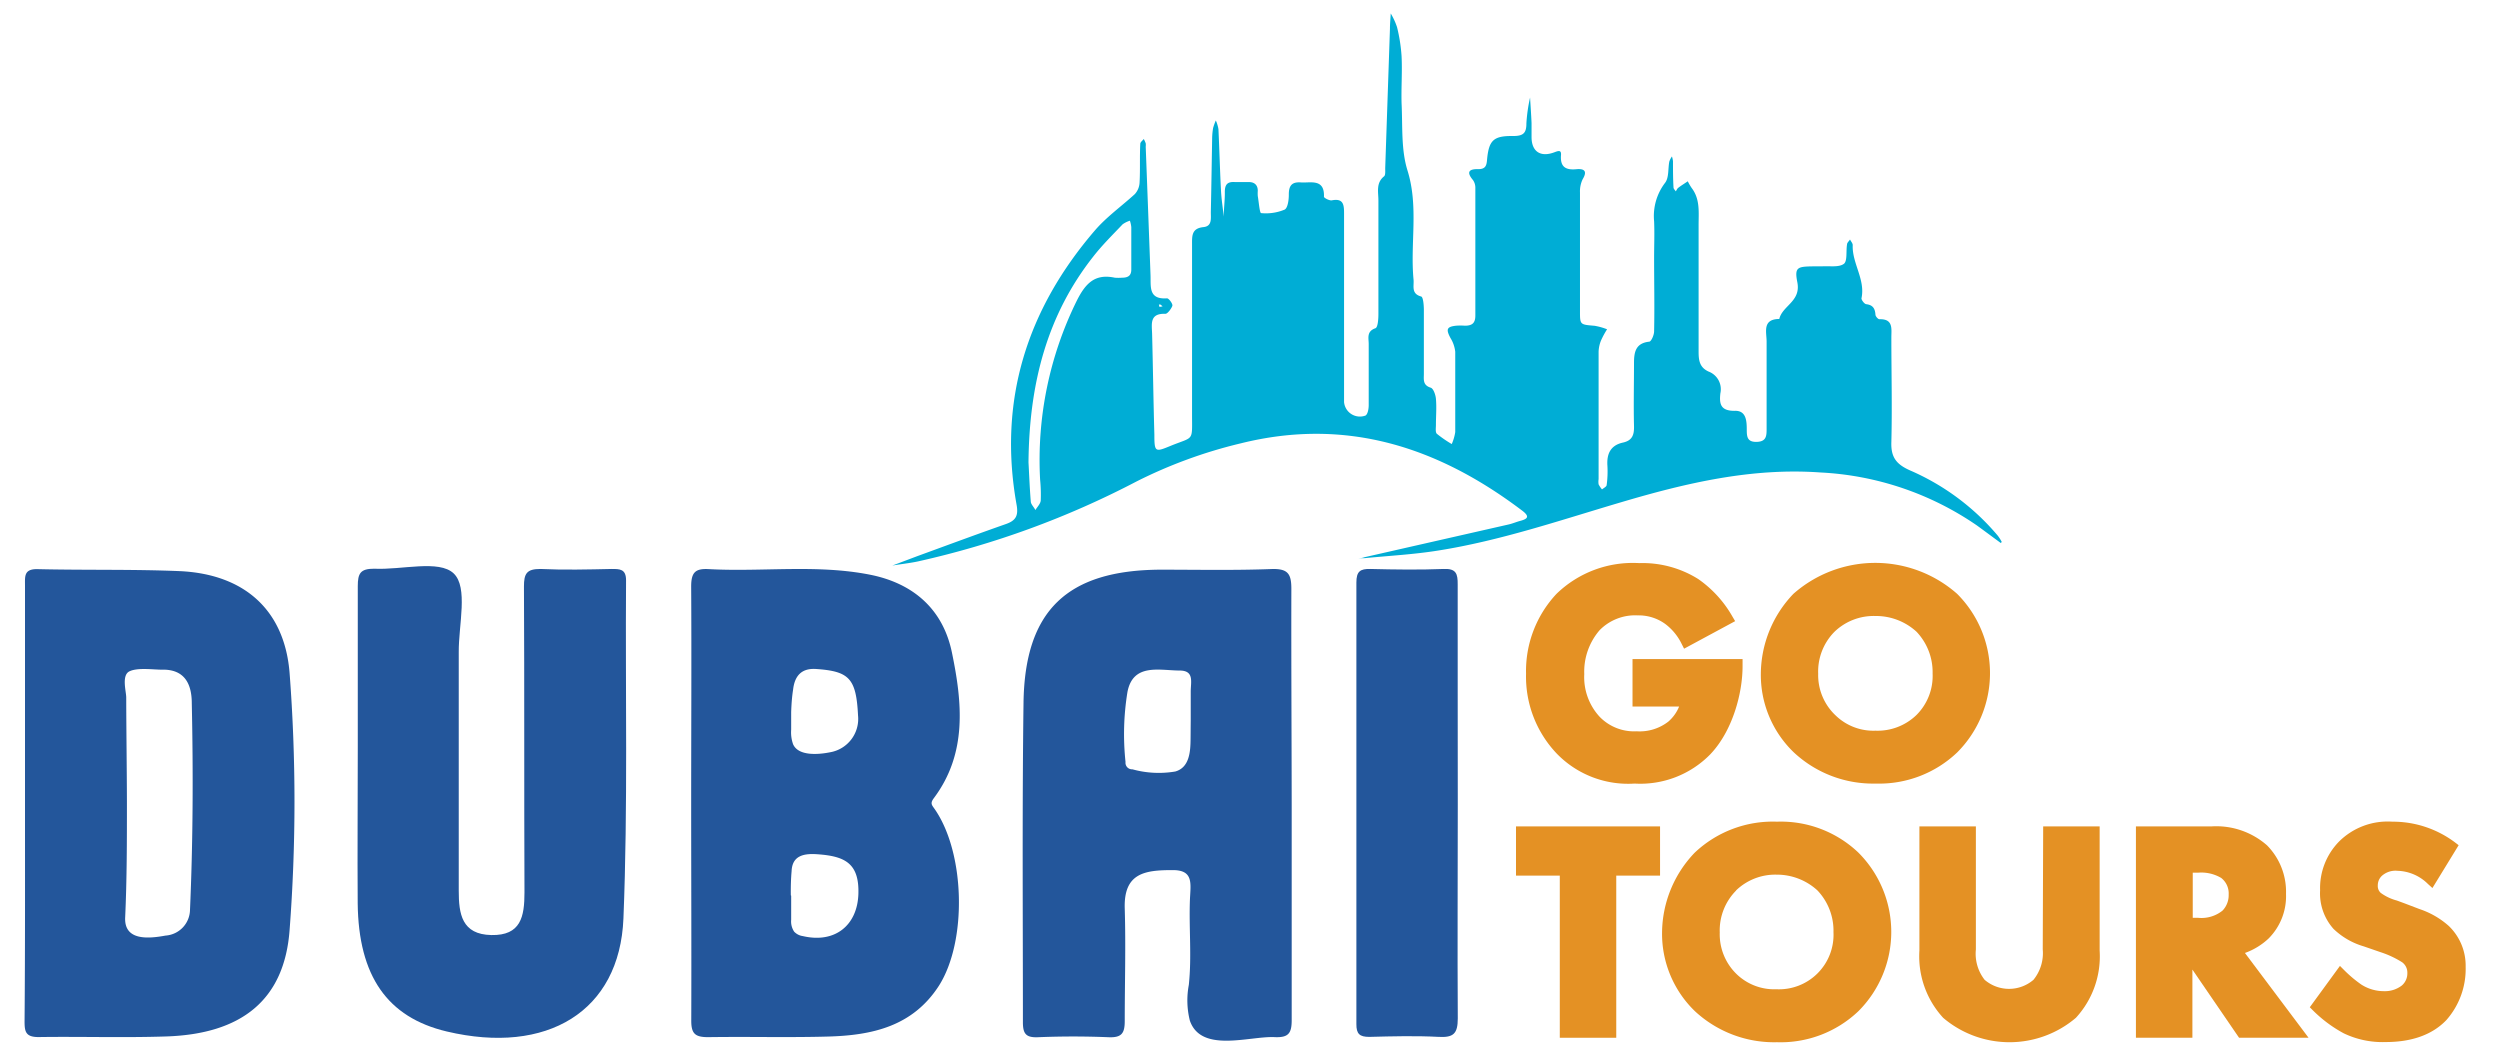
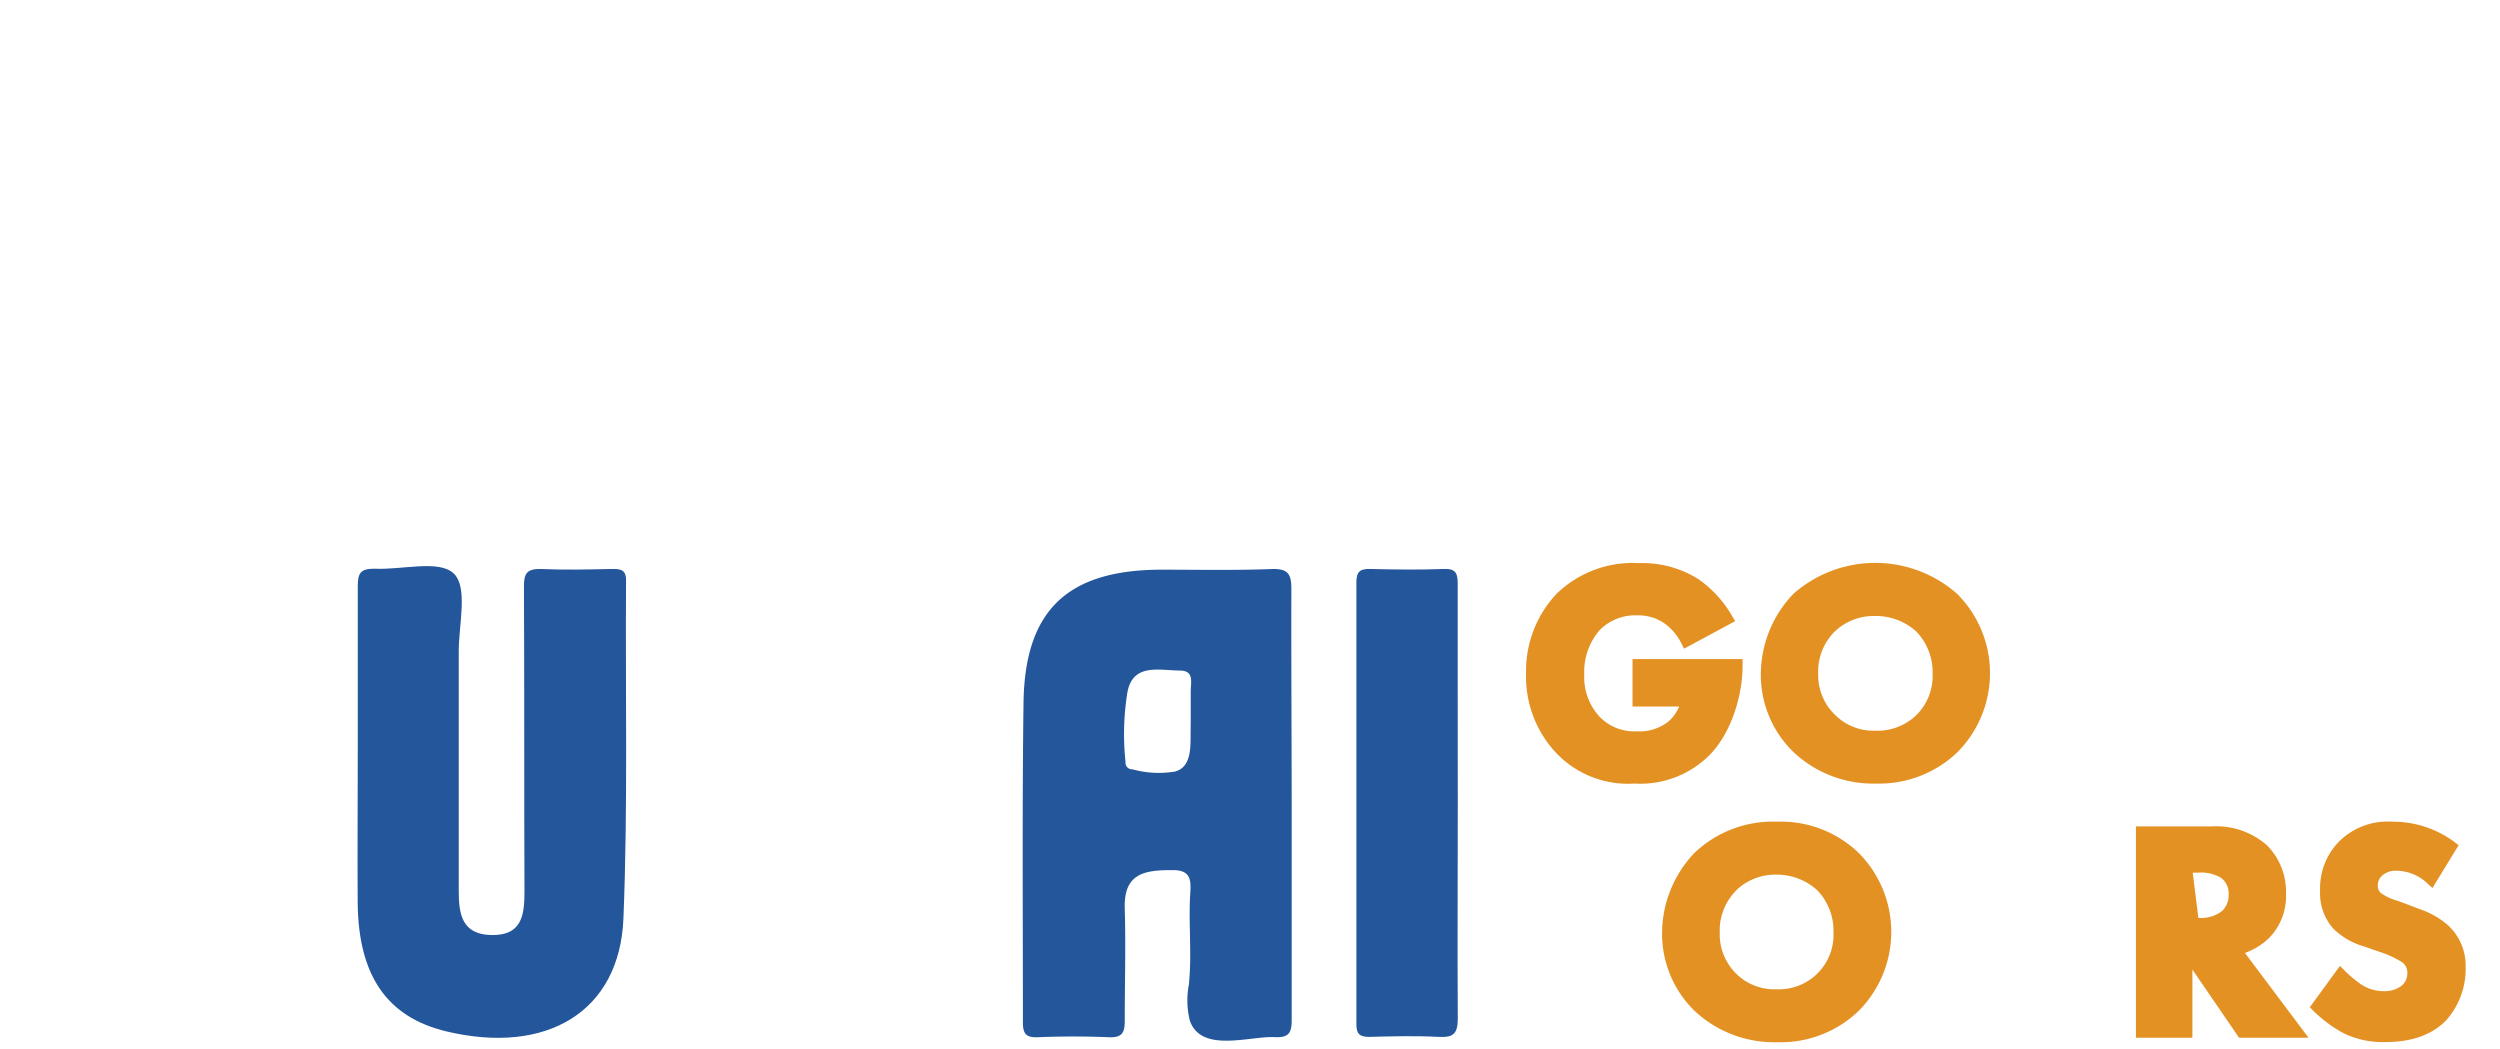
<svg xmlns="http://www.w3.org/2000/svg" id="Layer_1" data-name="Layer 1" viewBox="0 0 286 120">
  <defs>
    <style>.cls-1{fill:#e49124;}.cls-2{fill:#00add5;}.cls-3{fill:#23569b;}</style>
  </defs>
  <title>Artboard 1</title>
  <path class="cls-1" d="M187,89.64a11.19,11.19,0,0,0,8.63-3.32c2.57-2.67,3.72-7,3.72-10.1V75.4H186.76v5.43h5.33a4.55,4.55,0,0,1-1.23,1.72,5.35,5.35,0,0,1-3.63,1.11A5.48,5.48,0,0,1,183,82a6.68,6.68,0,0,1-1.76-4.88A7.26,7.26,0,0,1,183,72.09a5.69,5.69,0,0,1,4.35-1.69,5.17,5.17,0,0,1,3.18,1,6.31,6.31,0,0,1,1.86,2.28l.27.53,5.84-3.15-.3-.51a13.14,13.14,0,0,0-3.91-4.3,12,12,0,0,0-6.77-1.83,12.53,12.53,0,0,0-9.46,3.52,12.91,12.91,0,0,0-3.48,9.14,12.76,12.76,0,0,0,3.55,9.17A11.36,11.36,0,0,0,187,89.64Z" />
  <path class="cls-1" d="M214.58,89.64a12.94,12.94,0,0,0,9.31-3.55,12.83,12.83,0,0,0,0-18.16,14.16,14.16,0,0,0-18.72,0,13.33,13.33,0,0,0-3.73,9.14,12.29,12.29,0,0,0,3.77,9A13.27,13.27,0,0,0,214.58,89.64Zm0-19.17a6.86,6.86,0,0,1,4.67,1.8,6.71,6.71,0,0,1,1.84,4.78,6.31,6.31,0,0,1-1.84,4.74,6.39,6.39,0,0,1-4.7,1.8A6.2,6.2,0,0,1,210,81.85,6.33,6.33,0,0,1,208,77.08a6.47,6.47,0,0,1,1.86-4.8h0A6.46,6.46,0,0,1,214.54,70.47Z" />
-   <polygon class="cls-1" points="173.43 100.17 178.44 100.17 178.44 118.72 184.9 118.72 184.9 100.17 189.91 100.17 189.91 94.54 173.43 94.54 173.43 100.17" />
  <path class="cls-1" d="M203.29,94a13,13,0,0,0-9.42,3.55,13.35,13.35,0,0,0-3.73,9.14,12.31,12.31,0,0,0,3.77,9,13.32,13.32,0,0,0,9.38,3.54,12.89,12.89,0,0,0,9.3-3.54,12.82,12.82,0,0,0,0-18.16A12.85,12.85,0,0,0,203.29,94Zm-4.68,7.86h0a6.46,6.46,0,0,1,4.63-1.8,6.86,6.86,0,0,1,4.67,1.8,6.69,6.69,0,0,1,1.84,4.78,6.24,6.24,0,0,1-6.54,6.53,6.19,6.19,0,0,1-4.54-1.73,6.33,6.33,0,0,1-1.93-4.77A6.47,6.47,0,0,1,198.61,101.88Z" />
-   <path class="cls-1" d="M233.69,108.61a4.84,4.84,0,0,1-1.06,3.48,4.29,4.29,0,0,1-5.59,0,4.84,4.84,0,0,1-1-3.47V94.54h-6.46v14.21a10.39,10.39,0,0,0,2.72,7.69,11.72,11.72,0,0,0,15.18,0,10.39,10.39,0,0,0,2.72-7.69V94.54h-6.46Z" />
-   <path class="cls-1" d="M259.52,107.37a6.85,6.85,0,0,0,2-5.11,7.55,7.55,0,0,0-2.18-5.56A8.8,8.8,0,0,0,253,94.54h-8.65v24.18h6.46v-7.8l5.34,7.8h7.95l-7.28-9.7A7.78,7.78,0,0,0,259.52,107.37Zm-8.67-7.54h.67a4.46,4.46,0,0,1,2.59.61,2.24,2.24,0,0,1,.85,1.89,2.54,2.54,0,0,1-.7,1.84,3.83,3.83,0,0,1-2.77.83h-.64Z" />
+   <path class="cls-1" d="M259.52,107.37a6.85,6.85,0,0,0,2-5.11,7.55,7.55,0,0,0-2.18-5.56A8.8,8.8,0,0,0,253,94.54h-8.65v24.18h6.46v-7.8l5.34,7.8h7.95l-7.28-9.7A7.78,7.78,0,0,0,259.52,107.37Zm-8.67-7.54h.67a4.46,4.46,0,0,1,2.59.61,2.24,2.24,0,0,1,.85,1.89,2.54,2.54,0,0,1-.7,1.84,3.83,3.83,0,0,1-2.77.83Z" />
  <path class="cls-1" d="M280.13,105.92A9.57,9.57,0,0,0,276.8,104l-1.73-.66-.87-.32a5.45,5.45,0,0,1-1.85-.88,1.05,1.05,0,0,1-.33-.85,1.5,1.5,0,0,1,.44-1.07,2.34,2.34,0,0,1,1.82-.6,5.15,5.15,0,0,1,3.48,1.51l.51.46,3-4.9-.42-.32A11.83,11.83,0,0,0,273.69,94a7.89,7.89,0,0,0-6.11,2.28,7.62,7.62,0,0,0-2.16,5.58,6.09,6.09,0,0,0,1.53,4.4,8.34,8.34,0,0,0,3.45,2l1.91.66a11,11,0,0,1,2.49,1.16,1.46,1.46,0,0,1,.6,1.23,1.81,1.81,0,0,1-.63,1.43,3.14,3.14,0,0,1-2,.65,4.79,4.79,0,0,1-2.61-.74,14.24,14.24,0,0,1-2-1.68l-.47-.47-3.45,4.73.35.35a15.22,15.22,0,0,0,3.53,2.63,10.25,10.25,0,0,0,4.81,1c3,0,5.35-.85,6.94-2.52a8.84,8.84,0,0,0,2.2-6.09A6.29,6.29,0,0,0,280.13,105.92Z" />
-   <path class="cls-2" d="M228.89,62.12c-.9-.66-1.8-1.33-2.72-2a34.59,34.59,0,0,0-17.92-6.07c-7.84-.56-15.34,1.2-22.77,3.4-6.95,2.05-13.82,4.41-21,5.54-2.76.44-5.55.59-8.33.86a7.09,7.09,0,0,1-.8,0c.25,0,.49,0,.73-.1L172.58,60c.45-.1.88-.29,1.33-.41.92-.24,1.08-.53.22-1.18-9.61-7.27-20.11-10.7-32.19-7.69A54.53,54.53,0,0,0,130,55.09a101.69,101.69,0,0,1-25,9.14c-1,.21-2,.31-2.92.47l2.84-1.07c3.37-1.23,6.74-2.48,10.13-3.67,1.13-.39,1.48-.93,1.25-2.2-2.14-11.95,1.18-22.38,9-31.45,1.33-1.53,3-2.71,4.53-4.11a2.12,2.12,0,0,0,.54-1.36c.08-1.46,0-2.93.08-4.39,0-.19.26-.37.4-.55a4.31,4.31,0,0,1,.22.49,1.79,1.79,0,0,1,0,.4q.28,7.34.55,14.68c.05,1.32-.26,2.81,1.89,2.66.2,0,.66.61.61.84s-.53.94-.8.93c-1.8-.06-1.56,1.11-1.52,2.25.1,3.86.15,7.72.26,11.58,0,2,.1,2,1.8,1.3,2.77-1.14,2.51-.43,2.51-3.67q0-9.69,0-19.38c0-1-.06-1.86,1.32-2,1-.11.82-1,.83-1.76.06-2.8.1-5.59.15-8.39a7.86,7.86,0,0,1,.11-1.19,6.8,6.8,0,0,1,.31-.86,4.08,4.08,0,0,1,.3,1c.11,2.33.17,4.66.29,7,.05,1,.21,2,.32,3,0-.92.13-1.85.12-2.77s.3-1.24,1.17-1.18c.53,0,1.06,0,1.6,0s1,.27,1,1a4,4,0,0,0,0,.6c.12.68.21,1.93.38,1.95a5.56,5.56,0,0,0,2.69-.4c.36-.18.49-1.14.48-1.74,0-1.05.39-1.45,1.41-1.37s2.7-.48,2.61,1.64c0,.13.62.46.9.41,1.33-.26,1.4.51,1.4,1.49,0,3.93,0,7.86,0,11.79,0,3.26,0,6.53,0,9.79a1.82,1.82,0,0,0,2.45,1.55c.27-.16.37-.78.37-1.19,0-2.34,0-4.67,0-7,0-.66-.27-1.44.77-1.8.28-.1.34-1.06.34-1.62,0-4.33,0-8.66,0-13,0-.95-.3-2,.65-2.76.18-.15.12-.63.13-1l.54-15.88c0-.58.06-1.17.09-1.75a7.81,7.81,0,0,1,.72,1.56,18.9,18.9,0,0,1,.52,3.33c.09,1.79-.05,3.6,0,5.39.13,2.57-.07,5.27.67,7.66,1.31,4.18.3,8.36.7,12.51.07.73-.3,1.61.87,1.93.23.06.3.94.31,1.45,0,2.46,0,4.93,0,7.39,0,.63-.15,1.3.78,1.59.31.09.56.81.6,1.27.09,1,0,2,0,3,0,.33-.08.81.1,1a13.64,13.64,0,0,0,1.71,1.18,5.46,5.46,0,0,0,.4-1.37c0-3.06,0-6.13,0-9.19a3.79,3.79,0,0,0-.55-1.58c-.53-1-.42-1.28.65-1.4a6.68,6.68,0,0,1,1,0c.83,0,1.2-.29,1.2-1.16,0-4.86,0-9.72,0-14.58a1.53,1.53,0,0,0-.27-.92c-.79-.93-.45-1.28.61-1.25.81,0,.95-.39,1-1.1.21-2.21.73-2.72,3-2.69,1.14,0,1.51-.33,1.5-1.46a18.59,18.59,0,0,1,.42-2.94c.06,1,.13,2,.17,2.92,0,.53,0,1.07,0,1.6,0,1.64,1,2.34,2.59,1.75.48-.18.82-.3.78.3-.11,1.34.5,1.75,1.75,1.63.85-.08,1.32.16.73,1.14a3.17,3.17,0,0,0-.31,1.51q0,6.78,0,13.58c0,1.57,0,1.54,1.67,1.68a7.25,7.25,0,0,1,1.43.4,10.08,10.08,0,0,0-.68,1.25,3.72,3.72,0,0,0-.29,1.31c0,4.86,0,9.72,0,14.58a2,2,0,0,0,0,.6,3.1,3.1,0,0,0,.39.58c.19-.16.51-.31.53-.49a11.44,11.44,0,0,0,.09-2.19c-.1-1.38.35-2.37,1.78-2.68,1.08-.24,1.29-.9,1.26-1.91-.06-2.39,0-4.79,0-7.18,0-1.21.16-2.28,1.73-2.45.24,0,.57-.77.57-1.18.06-2.8,0-5.6,0-8.39,0-1.4.06-2.8,0-4.2a6.26,6.26,0,0,1,1.26-4.41c.45-.59.32-1.61.48-2.43a2.29,2.29,0,0,1,.3-.58,2.71,2.71,0,0,1,.12.55c0,1,0,2,.06,3,0,.15.17.3.26.44.1-.14.16-.32.29-.41.35-.27.72-.49,1.08-.74a6.47,6.47,0,0,0,.45.77c1,1.31.78,2.85.79,4.34,0,4.79,0,9.59,0,14.38,0,1,.11,1.81,1.15,2.28A2.16,2.16,0,0,1,196.81,45c-.13,1.18,0,2,1.61,2,1.36-.07,1.41,1.17,1.41,2.19,0,.82.09,1.4,1.17,1.36s1.1-.71,1.1-1.48c0-3.33,0-6.66,0-10,0-1.08-.52-2.56,1.45-2.58.36-1.53,2.48-2,2.07-4.17-.35-1.76,0-1.82,1.82-1.85.33,0,.67,0,1,0,.85-.06,1.9.14,2.49-.28.43-.31.24-1.46.37-2.22,0-.21.23-.38.34-.57.11.22.32.44.31.65-.08,2.09,1.47,3.92,1,6.09,0,.18.33.64.55.66.76.09,1,.5,1.05,1.19,0,.2.3.53.45.53,1.61-.05,1.37,1.1,1.37,2.07,0,4,.1,8,0,12-.06,1.75.6,2.54,2.15,3.23a27.29,27.29,0,0,1,10,7.43A4.39,4.39,0,0,1,229,62ZM117.66,52.9c.06,1,.12,2.73.26,4.45,0,.33.35.64.53,1,.21-.36.57-.7.61-1.08a17.44,17.44,0,0,0-.07-2.39,41.14,41.14,0,0,1,4.18-20.45c1-2,2.07-3.15,4.37-2.66a5.33,5.33,0,0,0,.8,0c.73,0,1.1-.24,1.08-1,0-1.6,0-3.19,0-4.79a3.31,3.31,0,0,0-.16-.73,2.92,2.92,0,0,0-.83.41c-1.15,1.21-2.34,2.38-3.36,3.69C119.83,36,117.74,43.78,117.66,52.9ZM133,35.05a2.32,2.32,0,0,0-.25-.21s-.17,0-.17,0a1.19,1.19,0,0,0,.07.27Z" />
-   <path class="cls-3" d="M79.07,91.81c0-8.23.05-16.47,0-24.7,0-1.64.47-2.1,2.06-2,6.13.33,12.32-.57,18.42.64,5,1,8.34,4,9.35,8.9,1.18,5.71,1.78,11.52-2.07,16.66-.43.58-.25.76.07,1.21,3.51,5,3.76,15.1.53,20.22-3,4.68-7.66,5.7-12.67,5.84-4.58.13-9.17,0-13.75.07-1.49,0-1.94-.39-1.93-1.92C79.11,108.42,79.07,100.12,79.07,91.81ZM90.51,81.47c0,.68,0,1.37,0,2a4.08,4.08,0,0,0,.22,1.67c.62,1.41,3,1.17,4.23.92a3.87,3.87,0,0,0,3.2-4.2c-.21-4.26-1-5.07-4.83-5.33-1.64-.1-2.42.79-2.6,2.36C90.59,79.78,90.54,80.63,90.51,81.47Zm0,21c0,.92,0,1.83,0,2.75a2.11,2.11,0,0,0,.34,1.36,1.67,1.67,0,0,0,1,.51c3.69.86,6.24-1.25,6.35-4.83s-1.63-4.33-4.78-4.54c-1.58-.1-2.79.23-2.86,1.94C90.48,100.54,90.46,101.48,90.47,102.42Z" />
  <path class="cls-3" d="M147.77,92c0,8.24,0,16.48,0,24.71,0,1.48-.36,2-1.91,1.94-2.85-.16-8.44,1.87-9.74-1.89a9.51,9.51,0,0,1-.12-4.08c.35-3.3,0-6.52.13-9.8.08-1.81.43-3.36-2-3.34-3.14,0-5.59.32-5.46,4.39.13,4.29,0,8.59,0,12.89,0,1.39-.36,1.89-1.81,1.84q-4.08-.17-8.16,0c-1.37.05-1.68-.45-1.68-1.72,0-12.18-.09-24.35.07-36.53.14-10.57,5-15.18,15.64-15.24,4.23,0,8.46.09,12.68-.07,2-.08,2.34.59,2.32,2.42C147.71,75.66,147.76,83.82,147.77,92Zm-11.55-9.55c0-1.11,0-2.22,0-3.33s.42-2.39-1.24-2.41c-2.3,0-5.36-.89-6,2.46a30,30,0,0,0-.22,8,.75.75,0,0,0,.79.84,11.29,11.29,0,0,0,4.9.25c1.58-.44,1.73-2.17,1.75-3.58C136.21,83.9,136.21,83.17,136.22,82.43Z" />
-   <path class="cls-3" d="M2.86,91.91q0-12.45,0-24.91c0-1.06-.14-1.93,1.45-1.89,5.44.13,10.89,0,16.32.23,7.31.36,11.93,4.43,12.5,11.66a193.52,193.52,0,0,1,0,29.39c-.59,8-5.48,11.9-14.13,12.18-4.86.16-9.74,0-14.6.07-1.48,0-1.59-.64-1.59-1.81C2.88,108.52,2.86,100.22,2.86,91.91Zm11.66-.18c0,4.41,0,8.81-.2,13.22-.13,2.68,2.63,2.45,4.62,2.08a3,3,0,0,0,2.79-2.8c.35-7.92.38-15.85.21-23.77,0-2.32-.9-3.92-3.44-3.85-1,0-2.76-.26-3.69.19s-.37,2.29-.37,3C14.45,83.81,14.51,87.77,14.52,91.73Z" />
  <path class="cls-3" d="M40.93,85.55c0-6.16,0-12.33,0-18.49,0-1.46.29-2,1.87-2,3.14.16,7.42-1.06,9.1.54s.56,5.89.58,9q0,13.65,0,27.3c0,2.65.34,5,3.73,5.07S60,104.85,60,102.09c-.05-11.67,0-23.35-.06-35,0-1.47.31-2,1.87-2,2.72.13,5.45.06,8.17,0,.93,0,1.64,0,1.64,1.3-.09,12.89.22,25.8-.3,38.68-.43,10.65-8.75,15.65-20.22,12.93-6.78-1.61-10.09-6.33-10.18-14.66C40.88,97.44,40.93,91.49,40.93,85.55Z" />
  <path class="cls-3" d="M166.77,92c0,8.17-.05,16.34,0,24.5,0,1.75-.49,2.21-2.17,2.12-2.64-.14-5.3-.07-7.95,0-1.1,0-1.49-.33-1.48-1.47q0-25.26,0-50.51c0-1.27.43-1.58,1.61-1.55,2.79.07,5.59.11,8.38,0,1.43-.06,1.61.55,1.6,1.77C166.75,75.26,166.77,83.64,166.77,92Z" />
</svg>